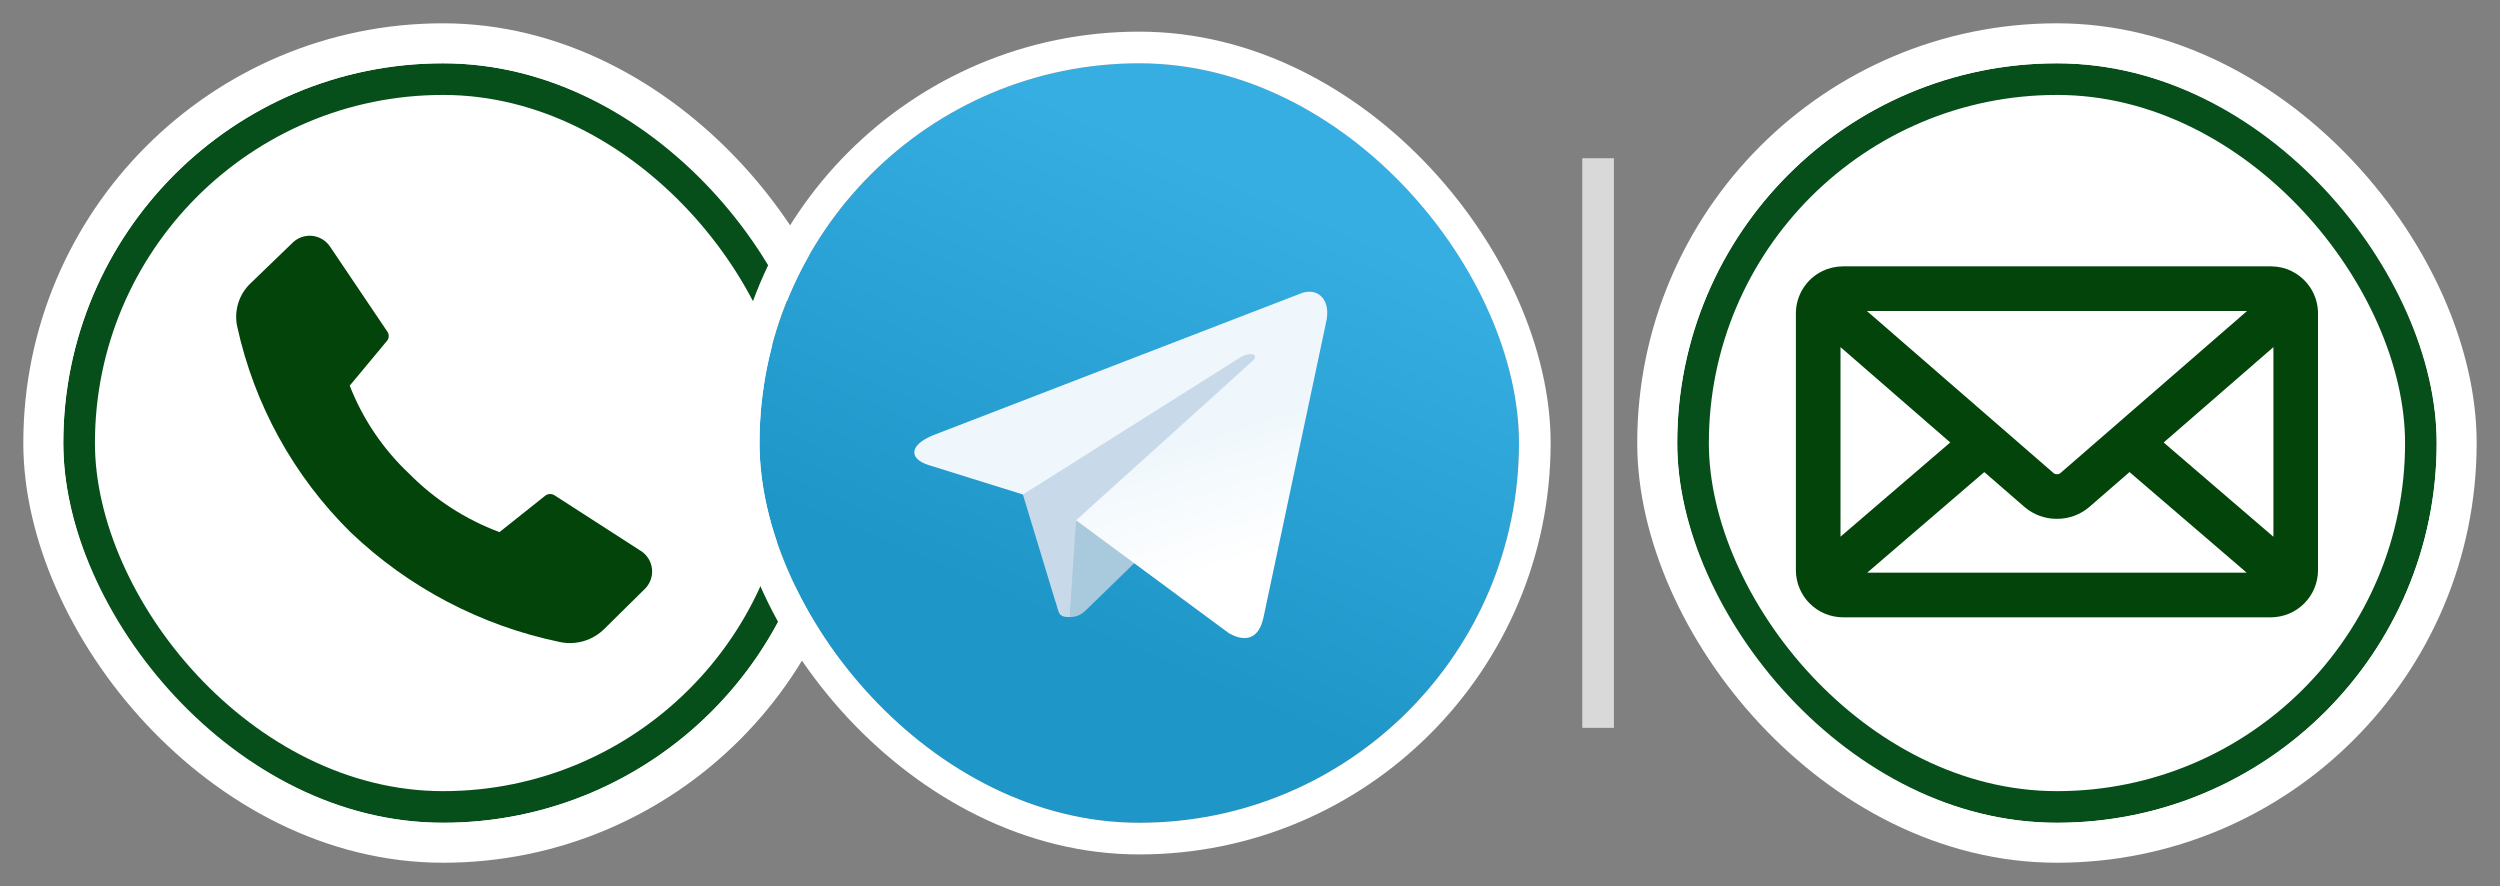
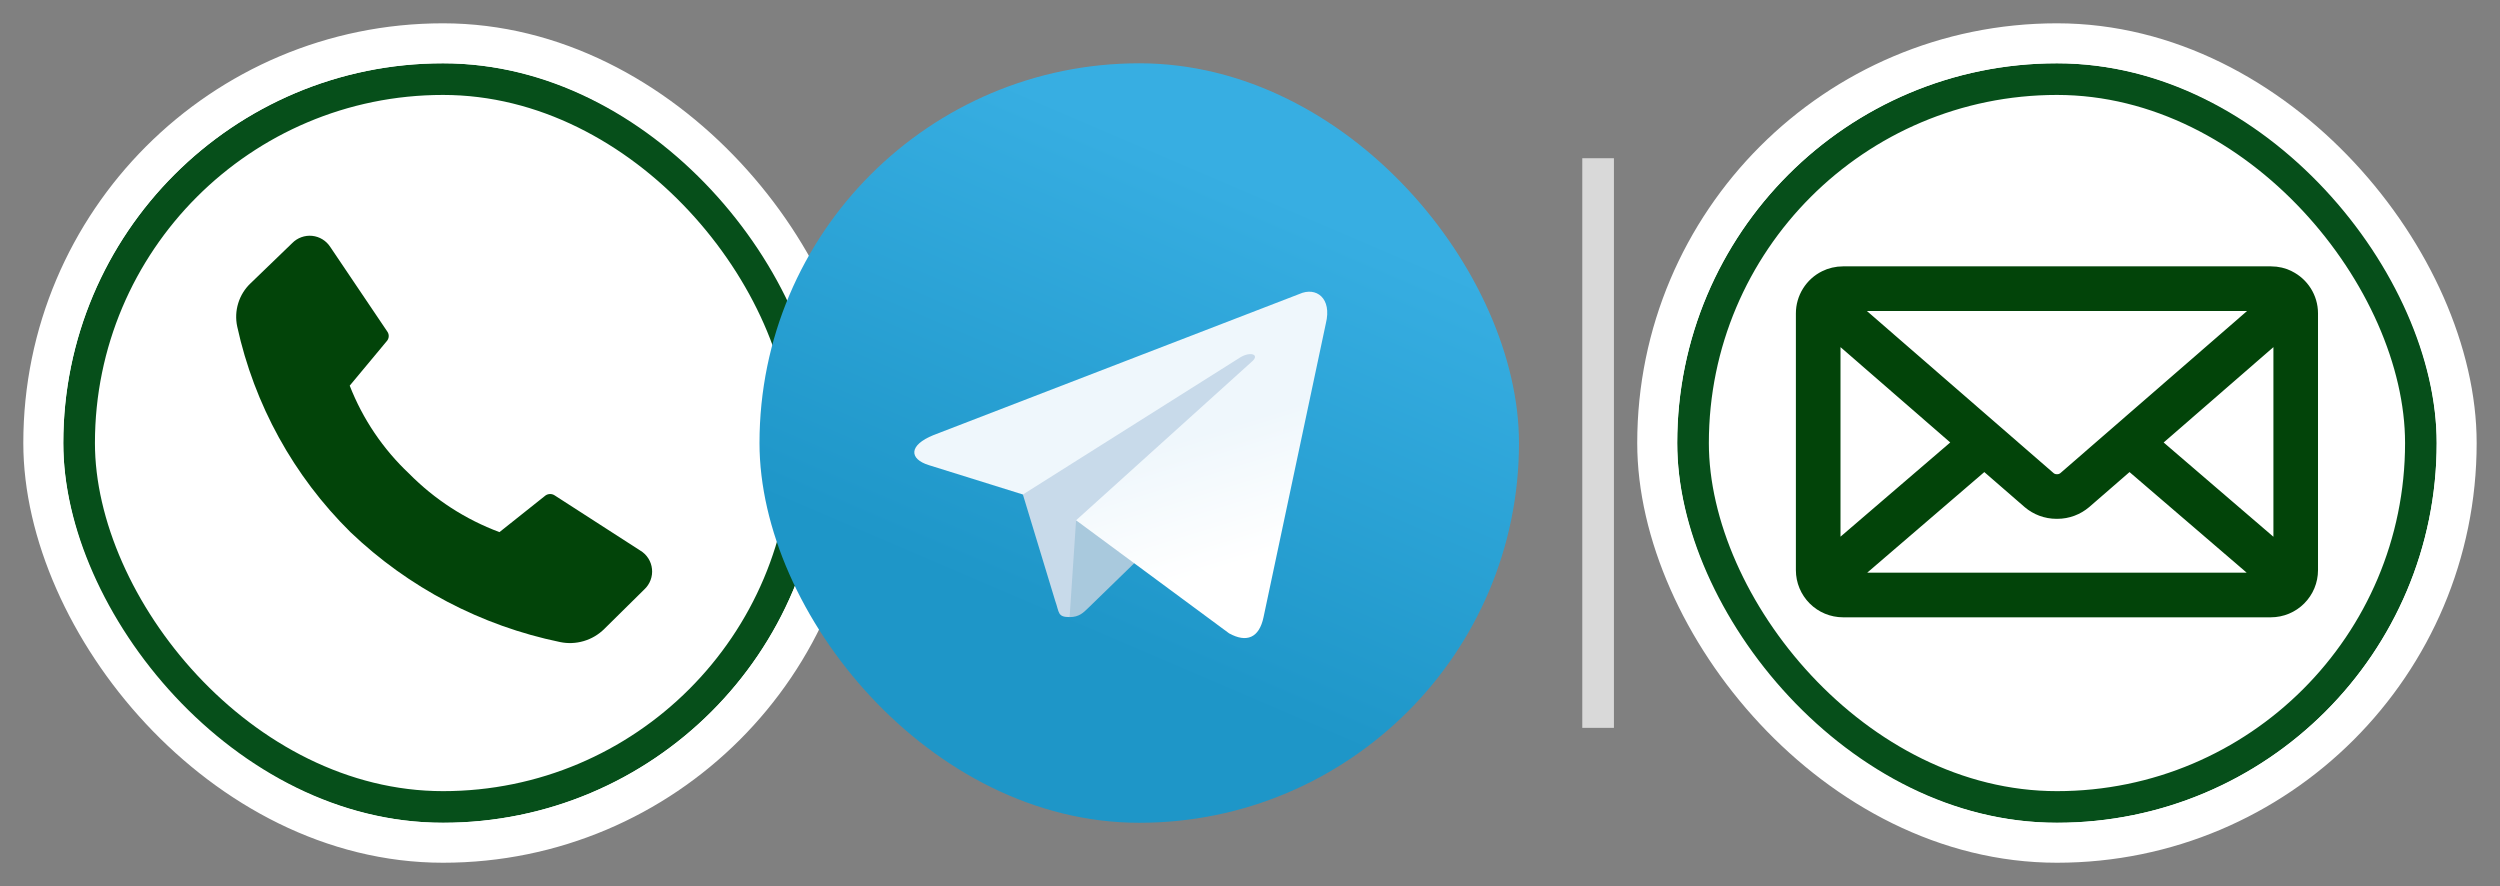
<svg xmlns="http://www.w3.org/2000/svg" width="79" height="28" viewBox="0 0 79 28" fill="none">
  <rect x="0" y="0" width="79" height="28" fill="#808080" stroke="none" />
  <rect x="1.368" y="1.368" width="25.263" height="25.263" rx="12.632" fill="white" />
  <g clip-path="url(#clip0_298_826)">
    <path d="M12.927 14.966C13.733 15.783 14.708 16.414 15.783 16.815L17.238 15.657C17.281 15.627 17.332 15.611 17.385 15.611C17.437 15.611 17.488 15.627 17.532 15.657L20.233 17.398C20.336 17.459 20.423 17.544 20.487 17.645C20.551 17.746 20.591 17.86 20.603 17.979C20.616 18.099 20.6 18.219 20.558 18.331C20.516 18.443 20.448 18.544 20.361 18.625L19.095 19.875C18.913 20.055 18.691 20.186 18.446 20.258C18.202 20.33 17.943 20.341 17.694 20.288C15.205 19.774 12.911 18.571 11.074 16.815C9.278 15.041 8.035 12.785 7.496 10.319C7.443 10.073 7.454 9.818 7.529 9.578C7.603 9.338 7.738 9.121 7.921 8.949L9.233 7.683C9.315 7.599 9.414 7.535 9.523 7.496C9.632 7.456 9.749 7.441 9.865 7.453C9.981 7.465 10.093 7.503 10.192 7.564C10.291 7.625 10.375 7.708 10.438 7.806L12.236 10.473C12.267 10.515 12.284 10.566 12.284 10.618C12.284 10.67 12.267 10.721 12.236 10.763L11.051 12.187C11.463 13.241 12.103 14.19 12.927 14.966V14.966Z" fill="#024409" />
  </g>
  <rect x="2.5" y="2.5" width="23" height="23" rx="11.5" stroke="#064F1A" />
  <rect x="1.368" y="1.368" width="25.263" height="25.263" rx="12.632" stroke="white" stroke-width="1.263" />
  <rect x="24" y="2" width="24" height="24" rx="12" fill="url(#paint0_linear_298_826)" />
  <path d="M33.8 19.5C33.411 19.5 33.477 19.353 33.343 18.983L32.2 15.221L41 10" fill="#C8DAEA" />
  <path d="M33.8 19.5C34.1 19.5 34.233 19.363 34.4 19.2L36 17.644L34.004 16.441" fill="#A9C9DD" />
  <path d="M34.004 16.441L38.84 20.014C39.392 20.318 39.79 20.161 39.928 19.502L41.896 10.225C42.098 9.417 41.588 9.051 41.06 9.29L29.501 13.748C28.712 14.064 28.717 14.504 29.357 14.7L32.324 15.626L39.191 11.294C39.515 11.097 39.813 11.203 39.568 11.419" fill="url(#paint1_linear_298_826)" />
-   <rect x="23.5" y="1.5" width="25" height="25" rx="12.5" stroke="white" />
  <rect x="50" y="5" width="1" height="18" fill="#D9D9D9" />
  <rect x="52.368" y="1.368" width="25.263" height="25.263" rx="12.632" fill="white" />
  <path d="M67.989 13.984L72.09 10.421V17.506L67.989 13.984ZM62.705 14.587L64.145 15.837C64.371 16.029 64.666 16.145 64.988 16.145H64.999H64.999H65.008C65.331 16.145 65.625 16.029 65.854 15.835L65.852 15.837L67.292 14.587L71.669 18.346H58.33L62.705 14.587ZM58.324 9.577H71.677L65.263 15.147C65.191 15.204 65.102 15.235 65.01 15.235H65.001H65.001H64.992C64.9 15.235 64.81 15.204 64.738 15.147L64.739 15.147L58.324 9.577ZM57.91 10.421L62.01 13.983L57.91 17.503V10.421ZM72.31 8.793C72.15 8.713 71.962 8.667 71.763 8.667H58.239C58.046 8.667 57.855 8.712 57.683 8.798L57.69 8.795C57.483 8.897 57.309 9.055 57.187 9.251C57.065 9.446 57 9.673 57 9.903V18.018C57 18.346 57.131 18.661 57.363 18.893C57.595 19.126 57.91 19.256 58.239 19.257H71.761C72.089 19.256 72.404 19.126 72.636 18.893C72.868 18.661 72.999 18.346 72.999 18.018V9.903C72.999 9.419 72.72 8.999 72.313 8.797L72.306 8.793H72.31Z" fill="#024409" stroke="#024409" stroke-width="0.5" />
  <rect x="53.5" y="2.5" width="23" height="23" rx="11.5" stroke="#064F1A" />
  <rect x="52.368" y="1.368" width="25.263" height="25.263" rx="12.632" stroke="white" stroke-width="1.263" />
  <defs>
    <linearGradient id="paint0_linear_298_826" x1="33.001" y1="3.001" x2="27.001" y2="17" gradientUnits="userSpaceOnUse">
      <stop stop-color="#37AEE2" />
      <stop offset="1" stop-color="#1E96C8" />
    </linearGradient>
    <linearGradient id="paint1_linear_298_826" x1="34.498" y1="14.737" x2="35.78" y2="18.885" gradientUnits="userSpaceOnUse">
      <stop stop-color="#EFF7FC" />
      <stop offset="1" stop-color="white" />
    </linearGradient>
    <clipPath id="clip0_298_826">
      <rect width="13.895" height="13.895" fill="white" transform="translate(7.053 7)" />
    </clipPath>
  </defs>
</svg>